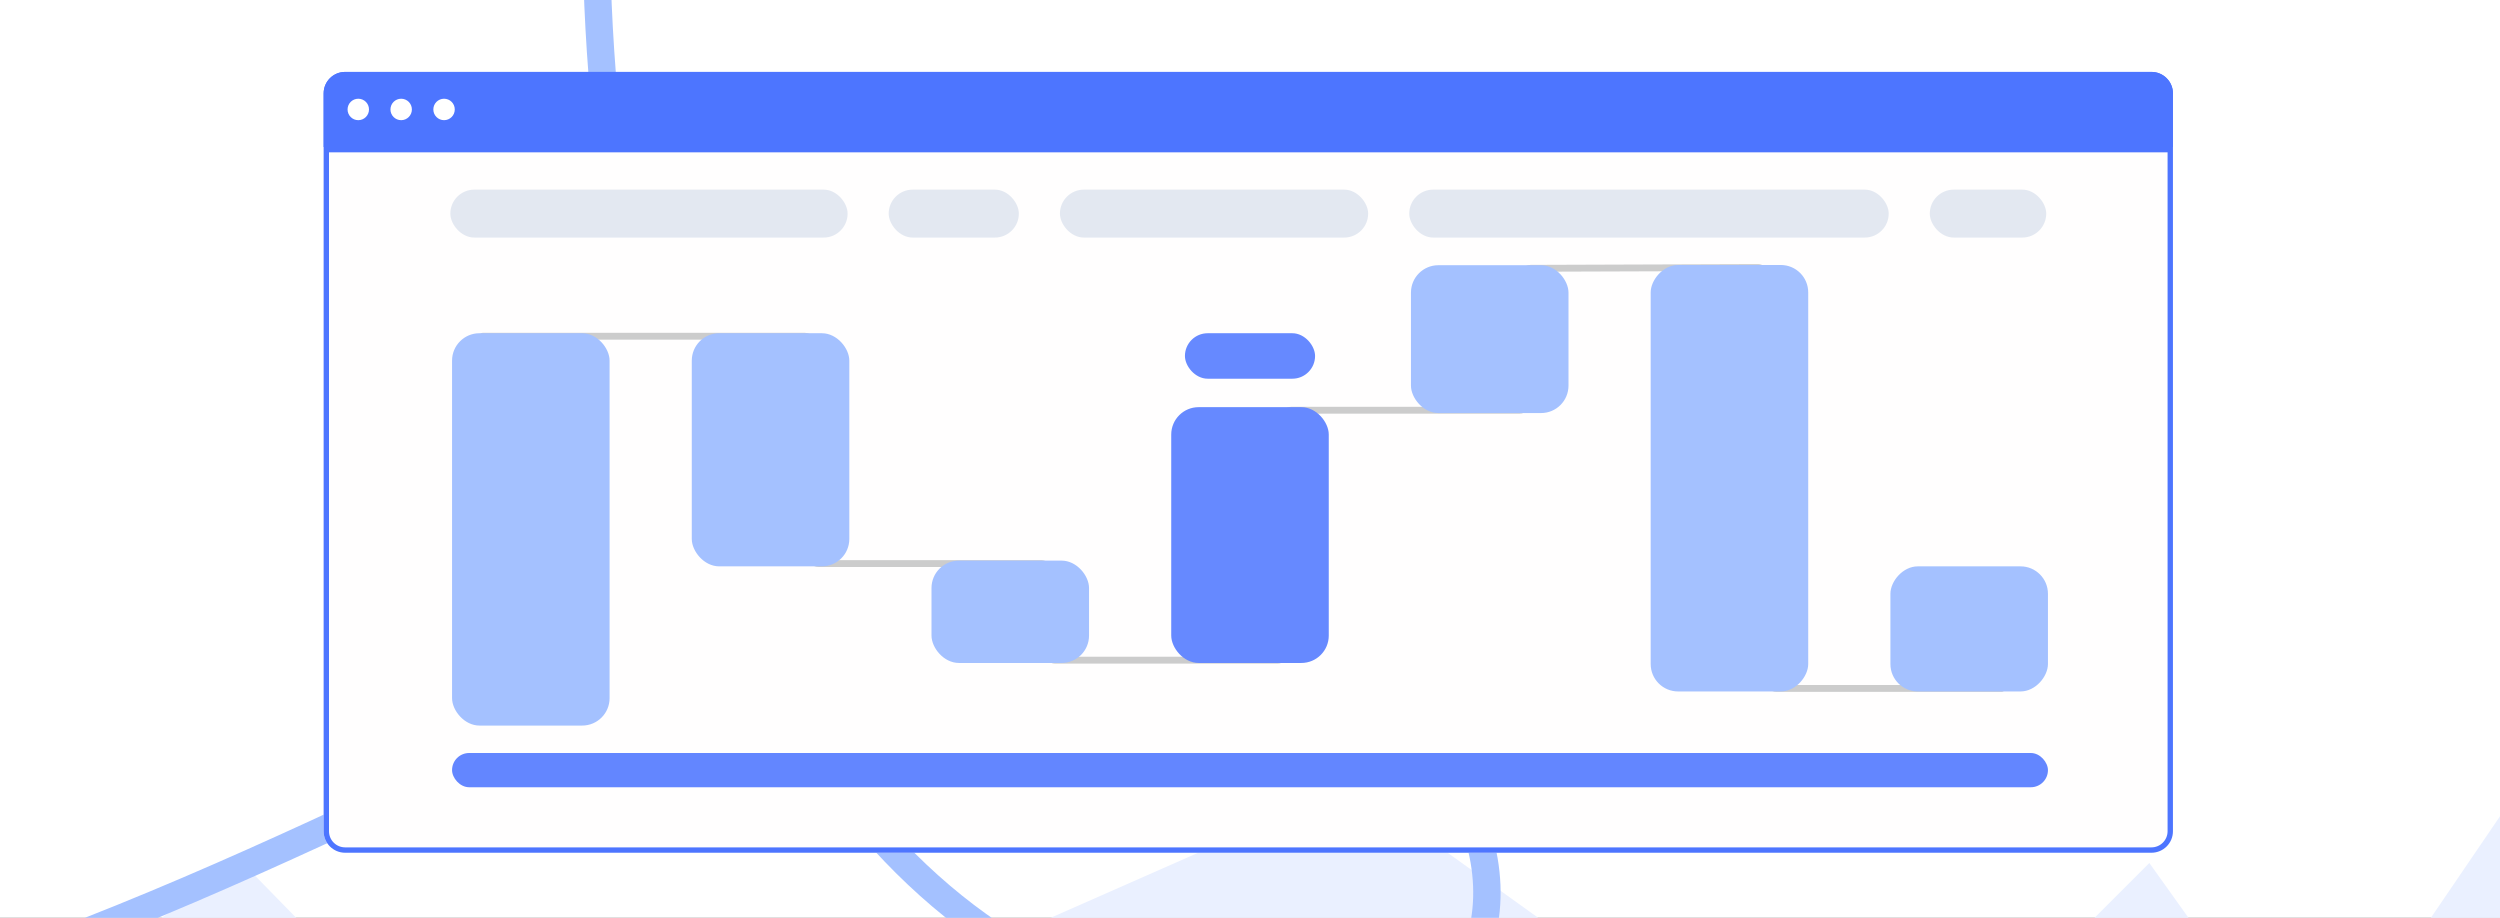
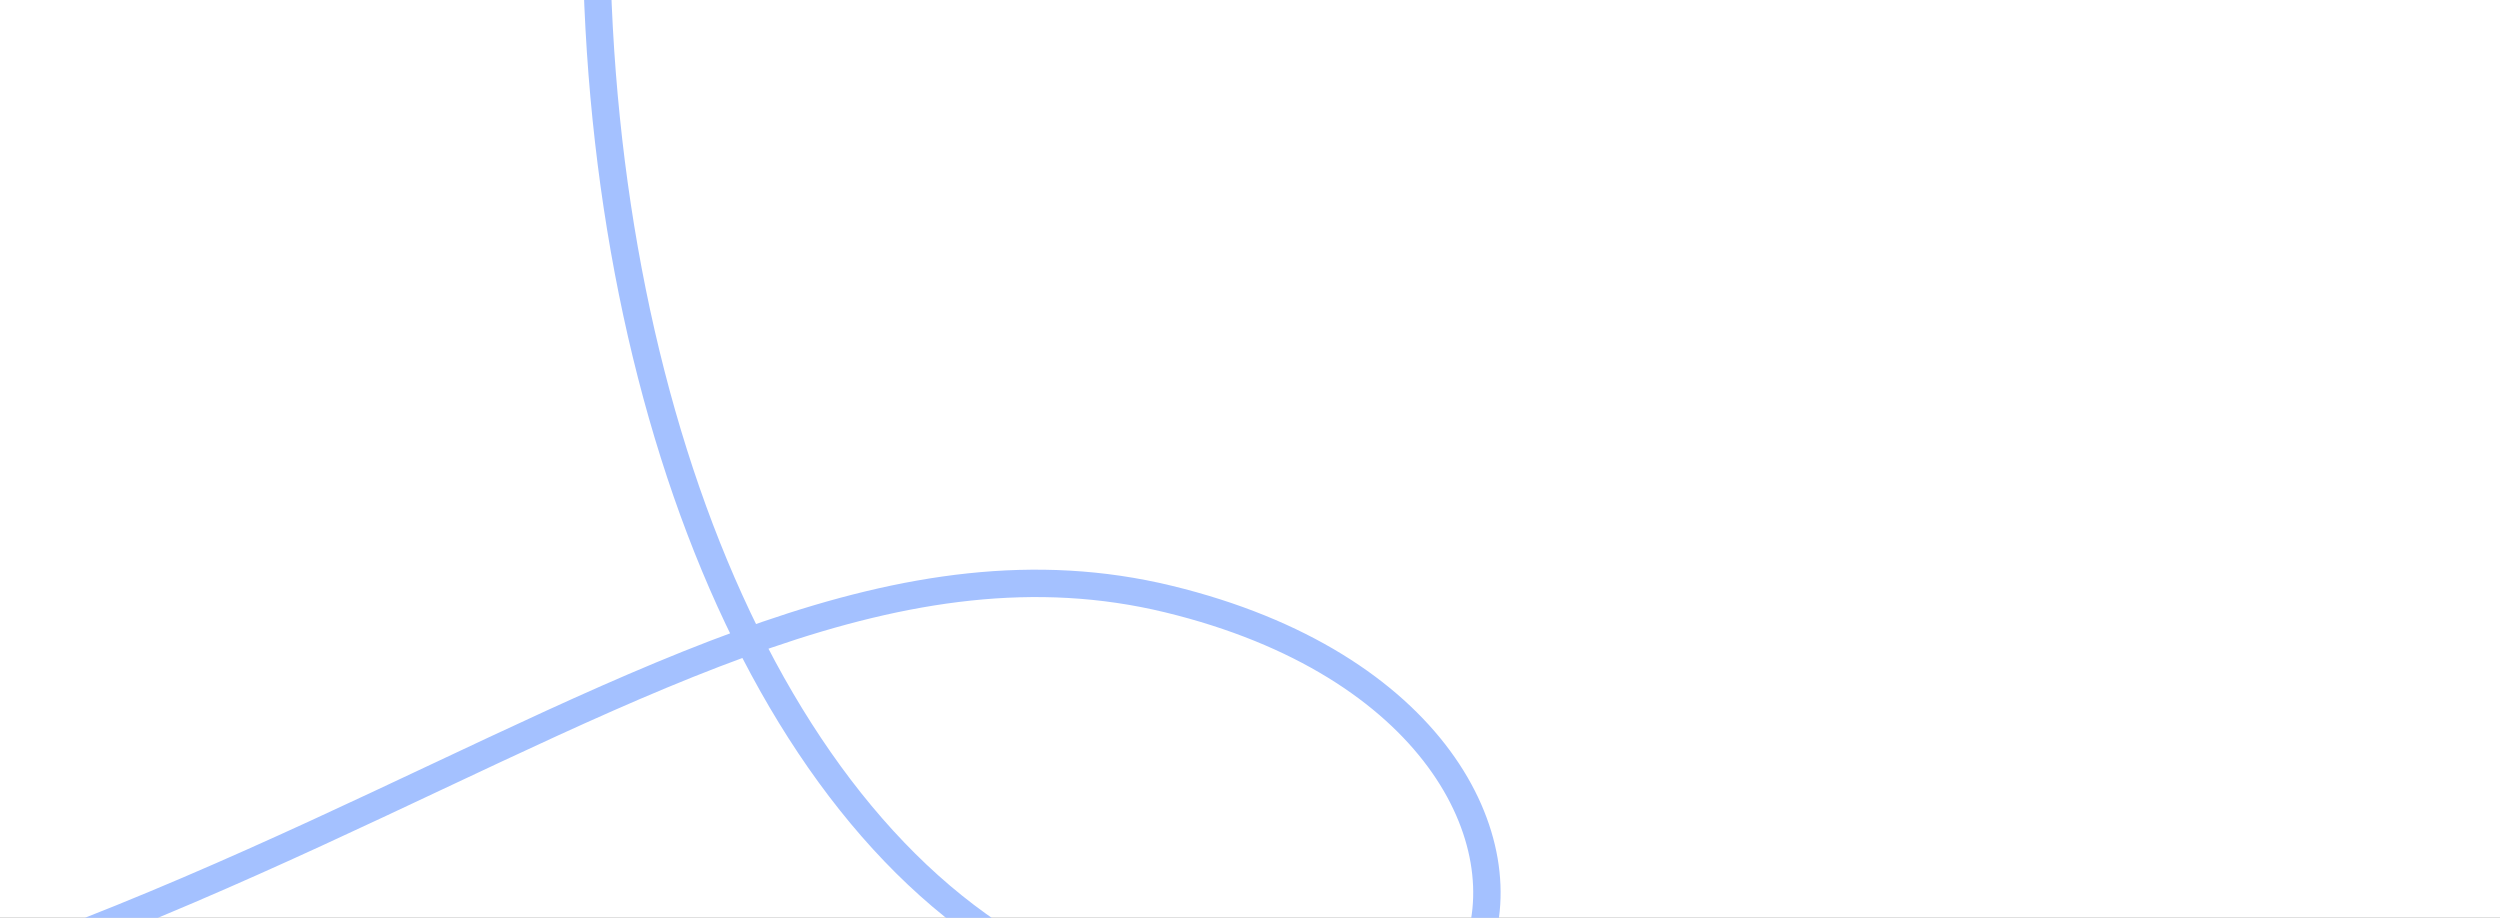
<svg xmlns="http://www.w3.org/2000/svg" width="365" height="134" viewBox="0 0 365 134" fill="none">
  <rect x="0" y="0" width="365" height="134" fill="#333333" stroke="none" />
  <g clip-path="url(#clip0_470_1830)">
    <rect width="365" height="234" fill="white" />
-     <path d="M35.42 125.994L0.145 149.829L-8.435 239.445H368.145V114.554L337.637 159.362L313.803 125.994L271.855 167.943L197.492 114.554L76.414 167.943L35.42 125.994Z" fill="#EAF0FF" />
    <path d="M199.588 -229.107C56.666 -144.92 64.108 78.712 142.81 135.051C221.513 191.39 248.274 106.305 170.565 87.455C92.856 68.605 21.795 173.049 -145.316 160.821" stroke="#A4C1FF" stroke-width="4" />
    <g clip-path="url(#clip1_470_1830)">
      <path fill-rule="evenodd" clip-rule="evenodd" d="M314.113 124.5C315.846 124.5 317.25 123.096 317.25 121.363V21.459H47.25V121.363C47.25 123.096 48.654 124.5 50.387 124.5H314.113Z" fill="#FFFEFE" />
      <path d="M317.25 13.637C317.25 11.904 315.846 10.5 314.113 10.5H50.387C48.654 10.5 47.25 11.904 47.25 13.637V21.459H317.25V13.637Z" fill="#4D75FF" />
      <path d="M316.858 21.852V121.363C316.858 122.879 315.629 124.108 314.113 124.108H50.387C48.871 124.108 47.642 122.879 47.642 121.363V21.852H316.858ZM50.387 10.892H314.113C315.629 10.892 316.858 12.121 316.858 13.637V21.067H47.642V13.637C47.642 12.121 48.871 10.892 50.387 10.892Z" stroke="#4D75FF" stroke-width="0.784" />
      <ellipse cx="52.309" cy="15.98" rx="1.565" ry="1.566" fill="white" />
      <ellipse cx="58.571" cy="15.98" rx="1.565" ry="1.566" fill="white" />
      <ellipse cx="64.832" cy="15.98" rx="1.565" ry="1.566" fill="white" />
      <path d="M70.5 49.093H117.495C118.047 49.093 118.495 49.541 118.495 50.093V81.278C118.495 81.83 118.942 82.278 119.495 82.278H152.02C152.573 82.278 153.02 82.726 153.02 83.278V95.386C153.02 95.939 153.468 96.386 154.02 96.386H186.546C187.099 96.386 187.546 95.939 187.546 95.386V60.893C187.546 60.341 187.994 59.893 188.546 59.893H221.883C222.443 59.893 222.894 59.432 222.883 58.871L222.484 40.195C222.472 39.636 222.921 39.176 223.48 39.174L256.658 39.059C257.2 39.057 257.644 39.487 257.661 40.029L258.262 59.893L258.374 99.518C258.376 100.069 258.823 100.515 259.374 100.515H292.216" stroke="#CCCCCC" stroke-linecap="round" />
      <rect x="66" y="48.651" width="23" height="57.282" rx="4" fill="#A4C1FF" />
      <rect x="101" y="48.651" width="23" height="34.037" rx="4" fill="#A4C1FF" />
      <rect x="136" y="81.85" width="23" height="14.943" rx="4" fill="#A4C1FF" />
      <rect x="171" y="59.444" width="23" height="37.349" rx="4" fill="#6689FF" />
      <rect x="206" y="38.72" width="23" height="21.585" rx="4" fill="#A4C1FF" />
      <rect width="23" height="62.263" rx="4" transform="matrix(1 0 0 -1 241 100.952)" fill="#A4C1FF" />
      <rect width="23" height="18.264" rx="4" transform="matrix(1 0 0 -1 276 100.952)" fill="#A4C1FF" />
      <rect x="173" y="48.651" width="19" height="6.641" rx="3.321" fill="#6689FF" />
      <rect x="66" y="109.938" width="233" height="5" rx="2.5" fill="#6386FF" />
      <rect x="65.75" y="27.685" width="58" height="7" rx="3.5" fill="#E3E8F1" />
      <rect x="129.75" y="27.685" width="19" height="7" rx="3.5" fill="#E3E8F1" />
      <rect x="281.75" y="27.685" width="17" height="7" rx="3.5" fill="#E3E8F1" />
      <rect x="154.75" y="27.685" width="45" height="7" rx="3.5" fill="#E3E8F1" />
      <rect x="205.75" y="27.685" width="70" height="7" rx="3.5" fill="#E3E8F1" />
    </g>
  </g>
  <defs>
    <clipPath id="clip0_470_1830">
      <rect width="365" height="134" fill="white" />
    </clipPath>
    <clipPath id="clip1_470_1830">
-       <rect width="270.5" height="139" fill="white" transform="translate(47 -2)" />
-     </clipPath>
+       </clipPath>
  </defs>
</svg>